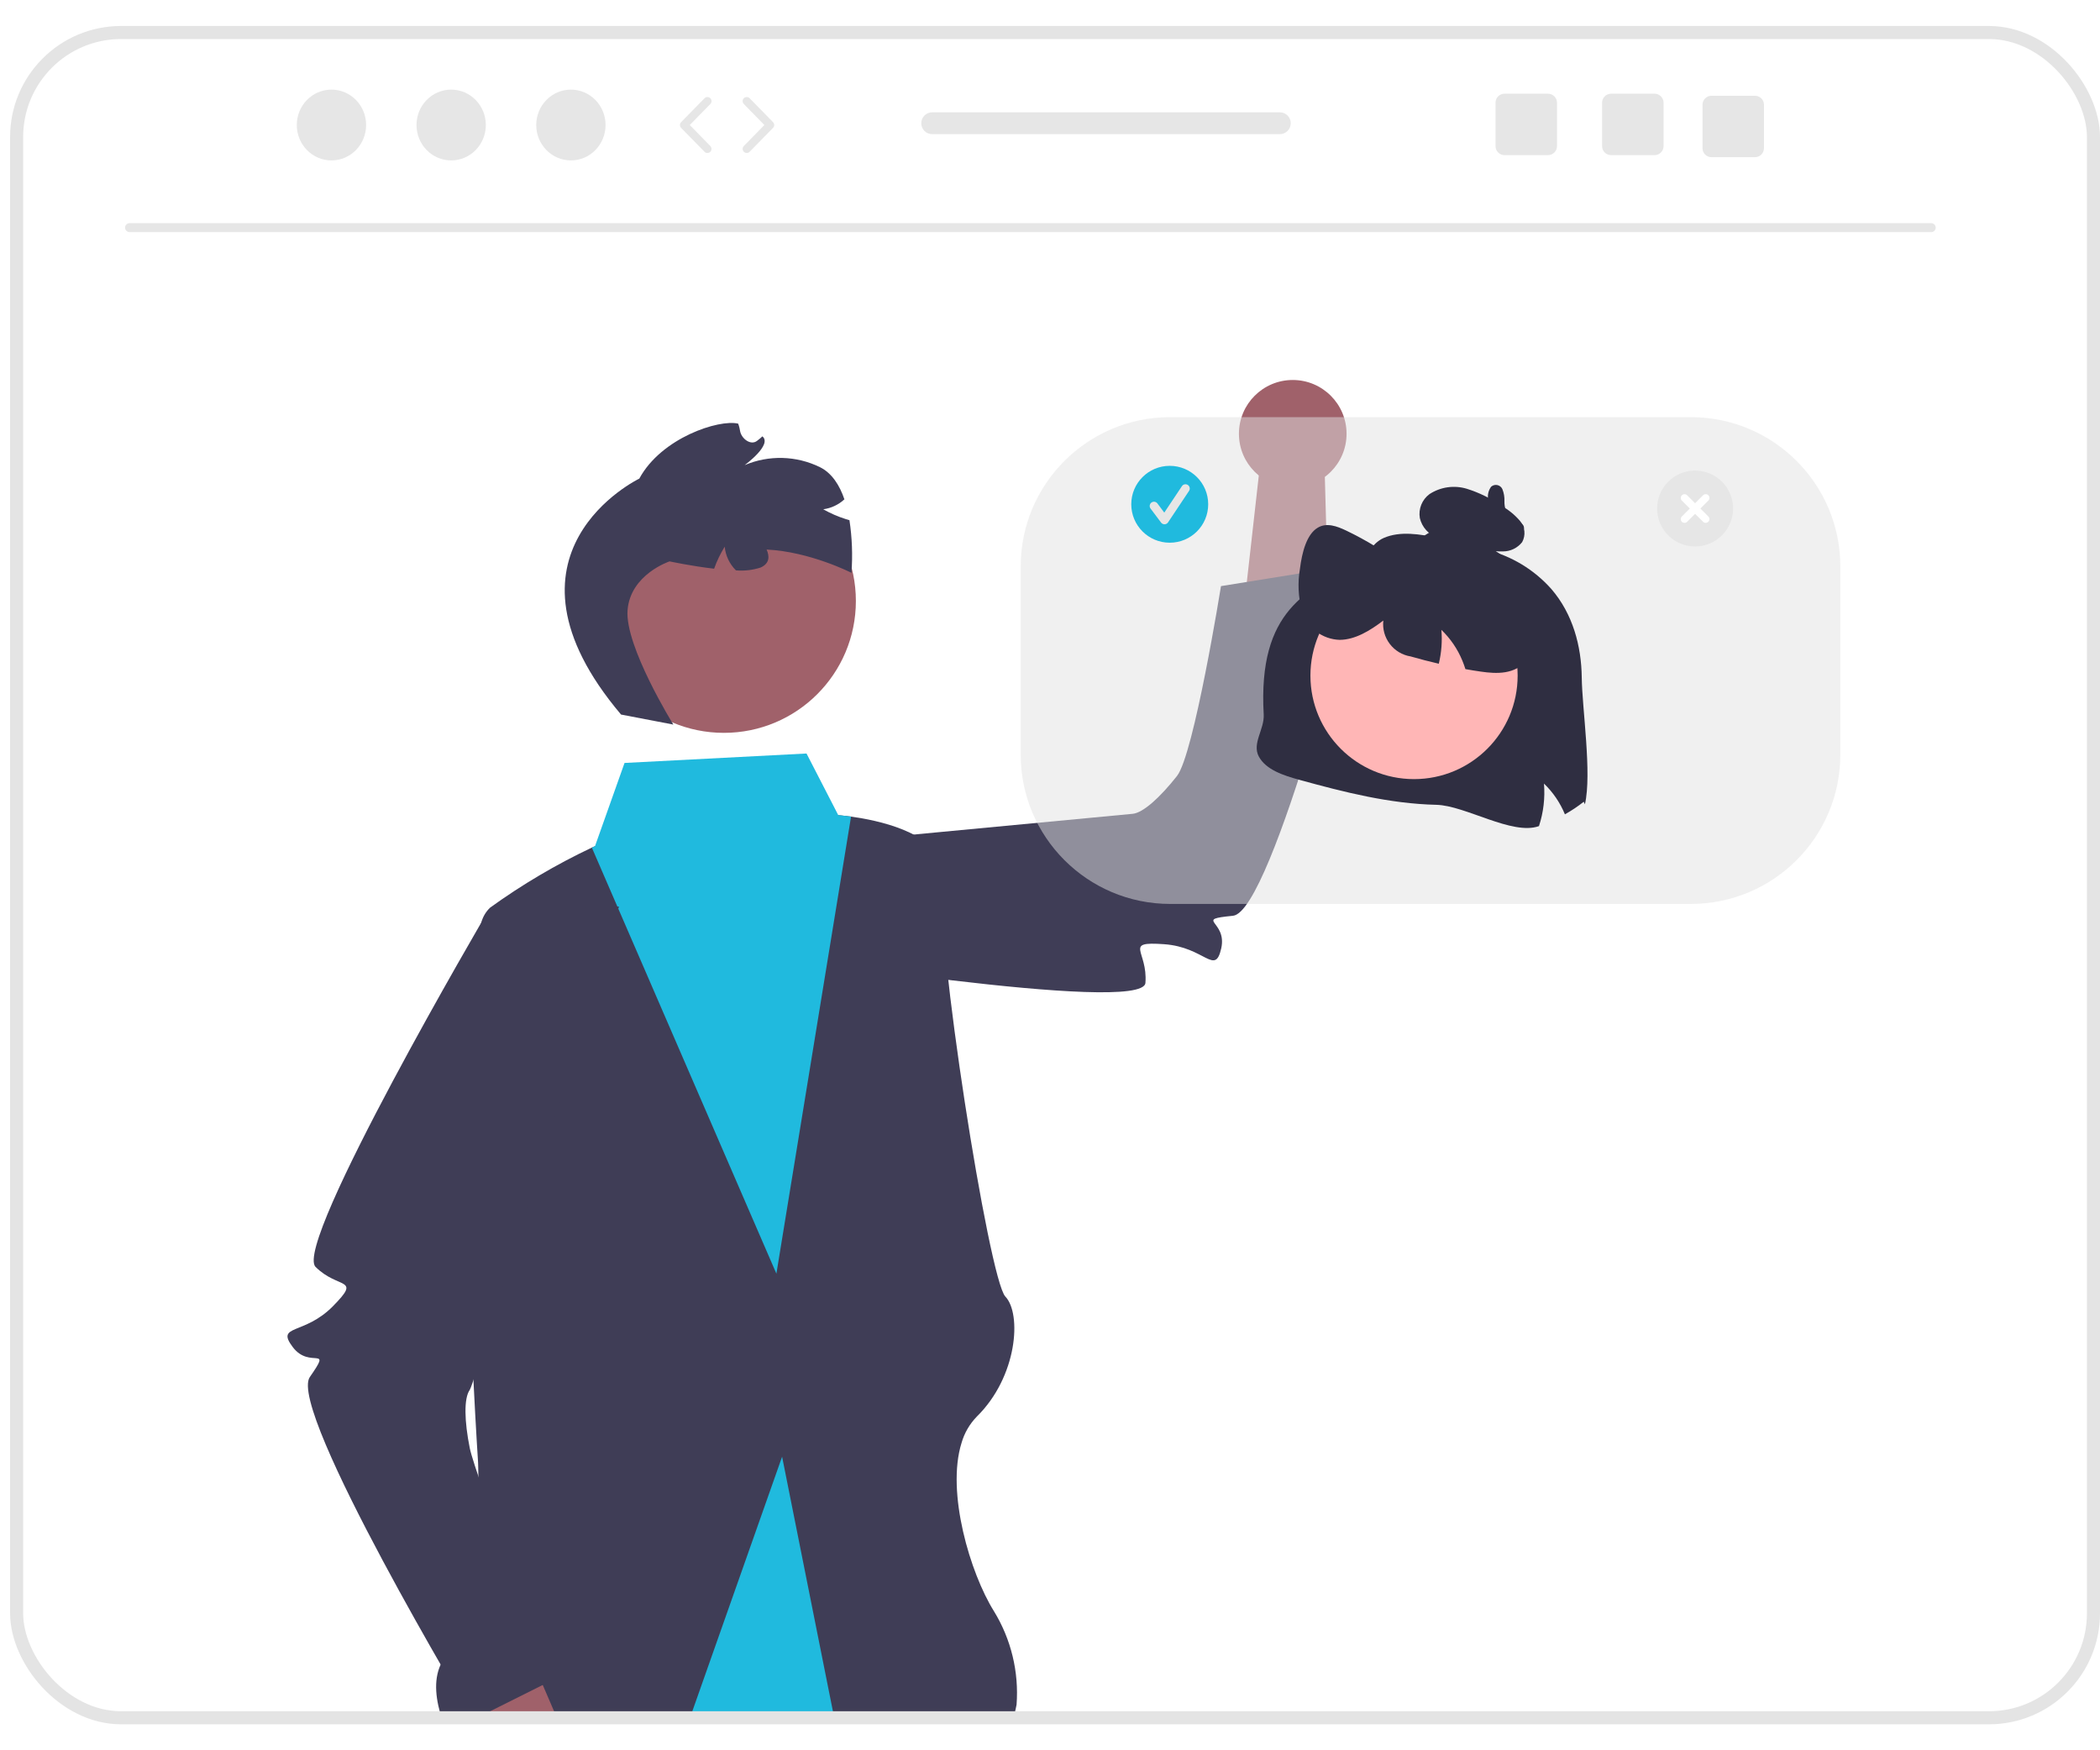
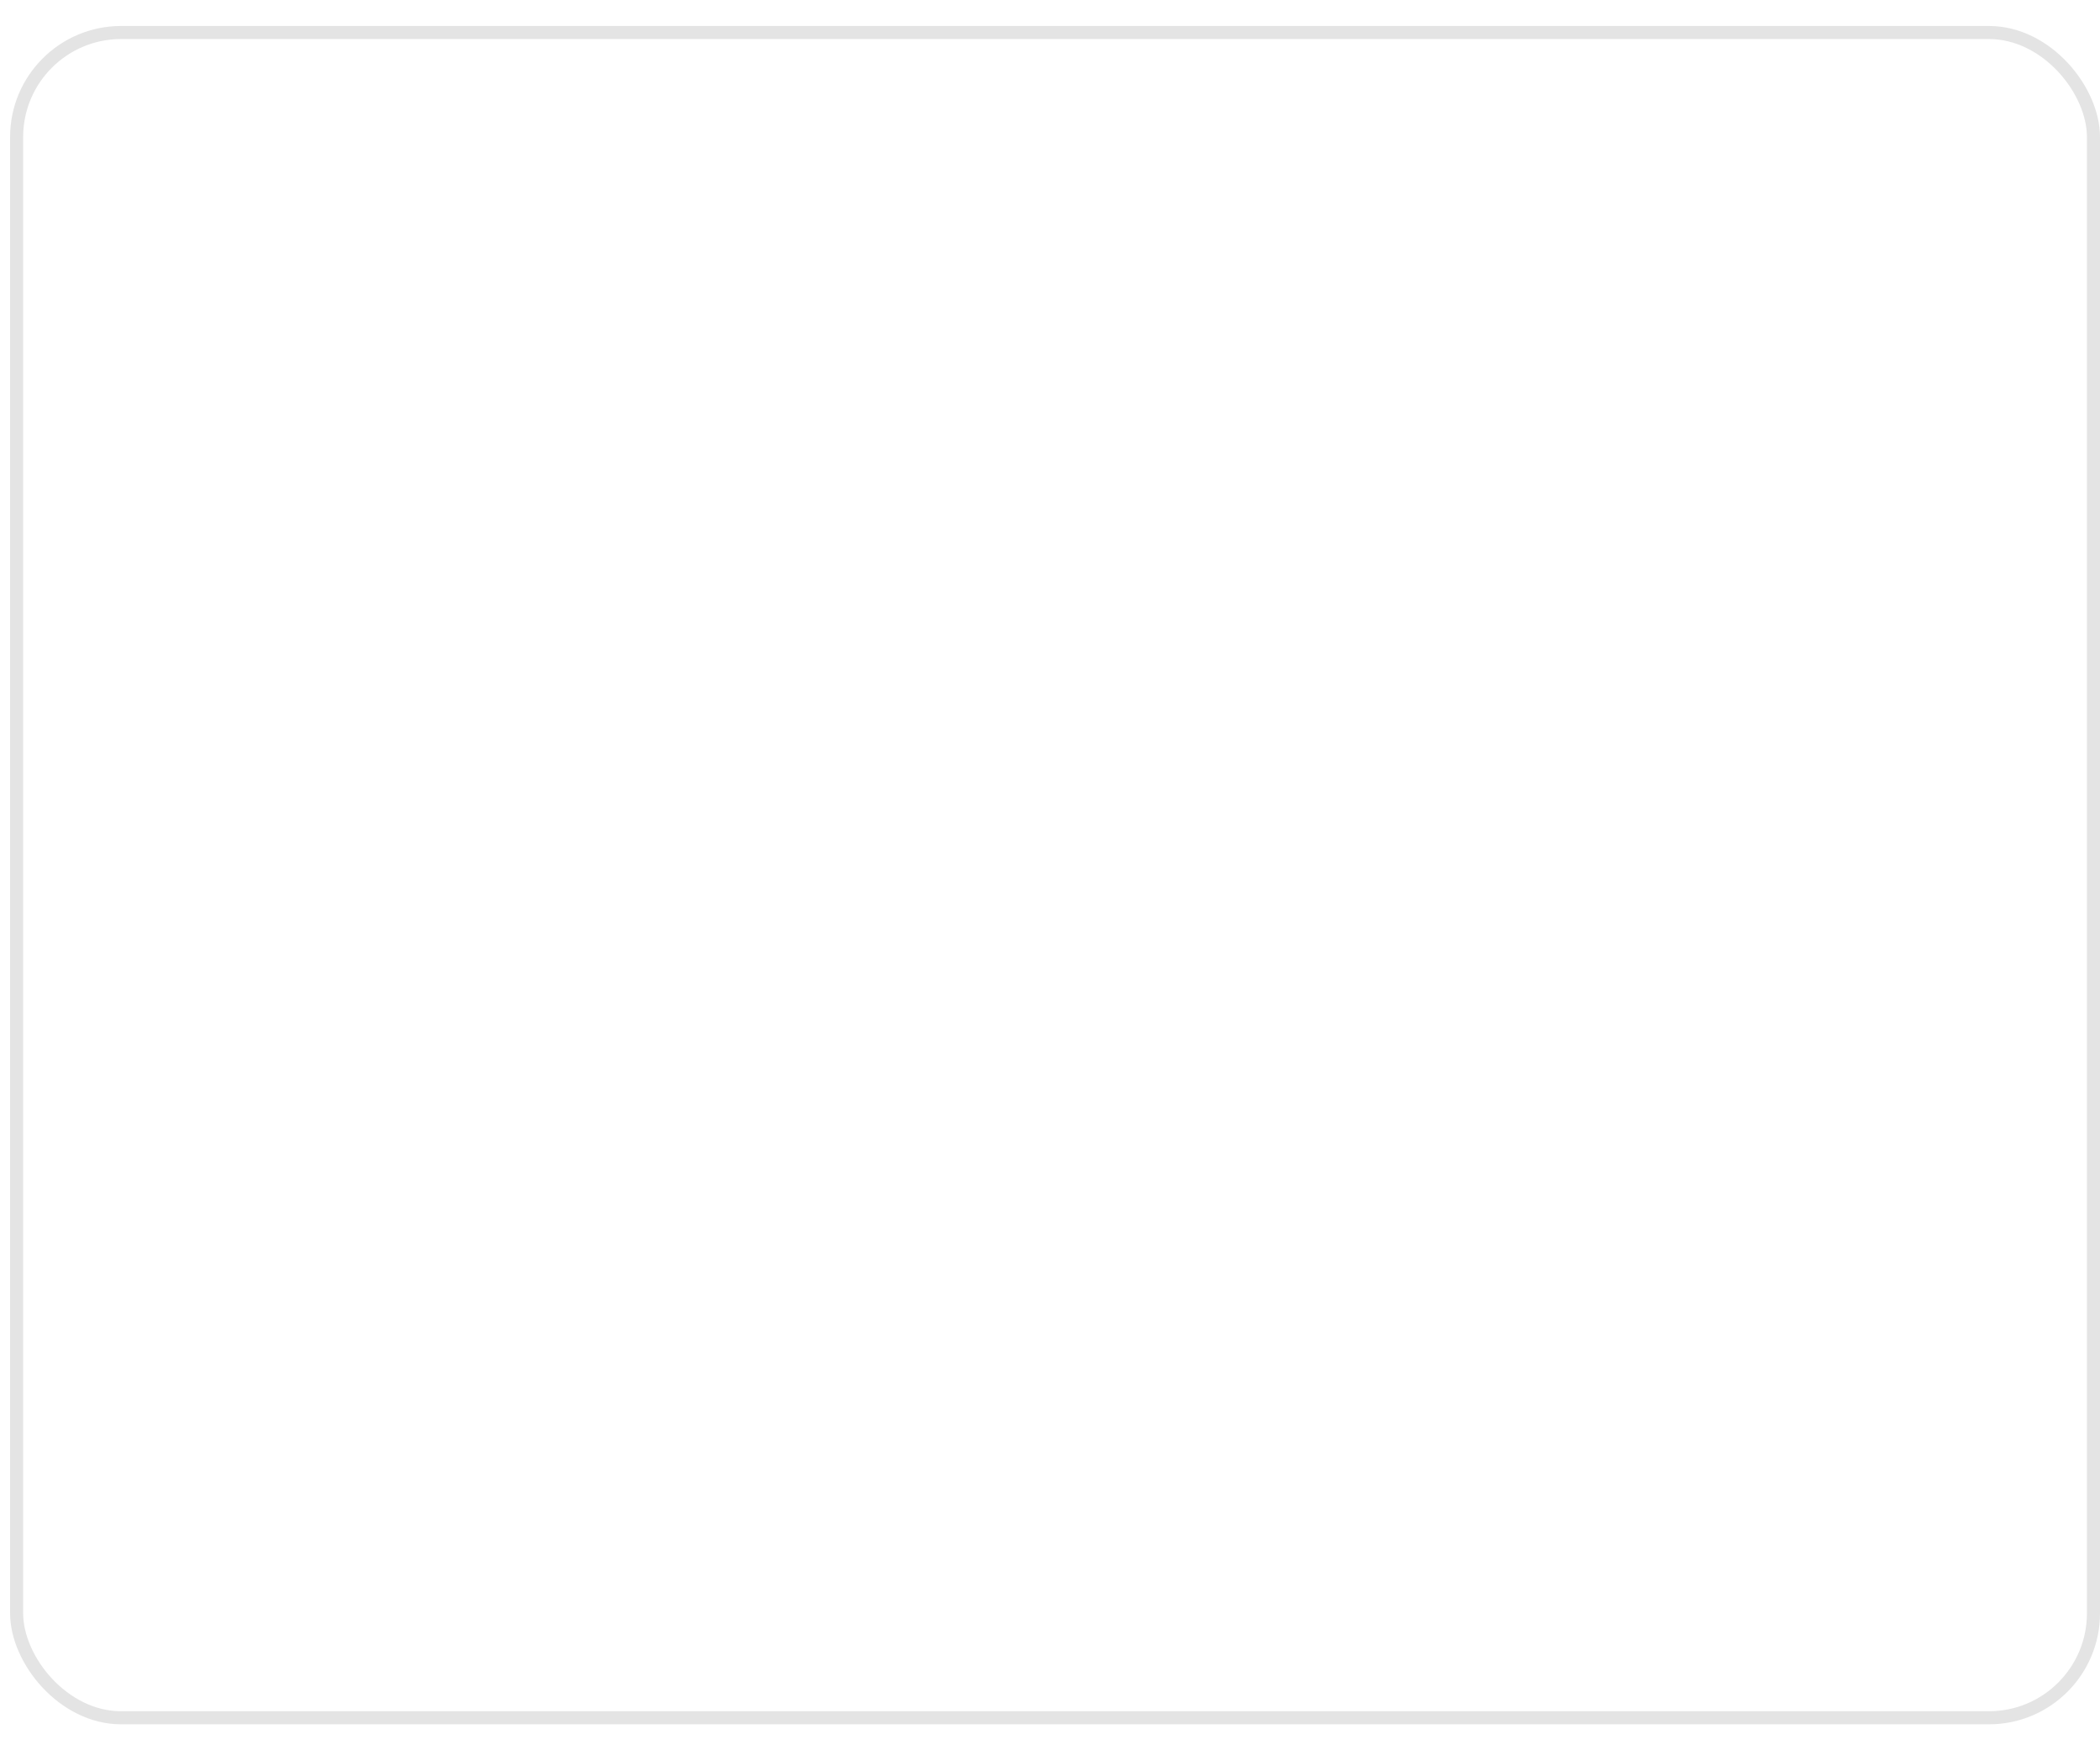
<svg xmlns="http://www.w3.org/2000/svg" width="192" height="160" viewBox="0 0 192 160" fill="none">
  <rect width="192" height="160" fill="white" />
  <g clip-path="url(#clip0_186_2177)">
    <rect x="0.923" y="2.375" width="191.077" height="155.25" rx="10.151" fill="white" />
-     <path d="M64.645 157.215L75.825 154.795L88.779 151.987C88.779 151.987 89.48 154.13 90.464 157.215H64.645Z" fill="#2F2E41" />
+     <path d="M64.645 157.215L75.825 154.795L88.779 151.987H64.645Z" fill="#2F2E41" />
    <path d="M92.944 155.825C92.944 155.825 92.84 156.384 92.625 157.216H40.433C39.857 155.464 39.6 153.66 40.286 152.17C40.401 151.91 40.547 151.664 40.72 151.438C40.849 151.26 40.992 151.094 41.15 150.941C42.175 149.927 42.803 147.741 43.18 145.252C43.633 141.849 43.82 138.415 43.74 134.983C43.746 134.978 43.746 134.978 43.74 134.978C43.73 134.167 43.709 133.681 43.709 133.681C43.709 133.681 43.51 130.685 43.285 126.157C43.29 126.157 43.285 126.152 43.285 126.152C42.667 113.932 41.83 90.539 44.002 84.338C44.141 83.815 44.421 83.341 44.813 82.968C47.737 80.859 50.849 79.023 54.109 77.483C54.297 77.399 54.397 77.352 54.397 77.352L61.562 77.216L70.46 75.647L76.641 74.518C76.641 74.518 77.096 74.549 77.808 74.649C80.174 74.973 85.376 76.034 86.109 79.109C86.109 79.114 86.114 79.119 86.114 79.124C86.207 79.528 86.223 79.944 86.161 80.353C85.46 85.477 90.411 116.949 91.918 118.523C93.426 120.097 93.028 125.848 89.302 129.503C88.645 130.179 88.167 131.008 87.909 131.914C86.501 136.437 88.71 143.825 90.872 147.281C92.442 149.841 93.167 152.83 92.944 155.825Z" fill="#3F3D56" />
-     <path d="M121.447 55.212L121.297 49.74L121.096 42.403L115.241 42.133L114.421 49.423L113.657 56.197L121.447 55.212Z" fill="#A0616A" />
    <path d="M61.473 78.379L69.687 87.186C69.687 87.186 104.491 92.801 104.724 89.853C104.957 86.904 102.665 86.05 106.423 86.312C110.181 86.574 111.084 89.241 111.656 86.69C112.229 84.139 109.078 84.077 112.727 83.715C116.375 83.354 124.344 51.531 124.344 51.531L111.633 53.579C111.633 53.579 109.162 68.965 107.613 70.932C106.063 72.898 104.509 74.309 103.553 74.394C102.597 74.479 61.473 78.379 61.473 78.379Z" fill="#3F3D56" />
    <path d="M66.184 66.993C72.848 66.993 78.251 61.596 78.251 54.938C78.251 48.28 72.848 42.883 66.184 42.883C59.519 42.883 54.117 48.28 54.117 54.938C54.117 61.596 59.519 66.993 66.184 66.993Z" fill="#A0616A" />
    <path d="M56.781 65.32L61.564 66.236C61.564 66.236 57.115 59.062 57.377 55.778C57.639 52.494 61.219 51.318 61.219 51.318C61.219 51.318 63.203 51.747 65.291 51.987C65.541 51.284 65.866 50.609 66.259 49.974C66.337 50.793 66.7 51.56 67.285 52.139C68.05 52.205 68.821 52.115 69.551 51.877C70.378 51.501 70.362 50.847 70.09 50.236C74.073 50.429 77.847 52.364 77.847 52.364C77.967 50.758 77.906 49.145 77.664 47.553C77.549 47.522 77.433 47.485 77.318 47.449C76.605 47.223 75.917 46.923 75.267 46.554C75.991 46.459 76.667 46.141 77.203 45.645C76.764 44.358 76.062 43.245 74.958 42.701C73.892 42.18 72.727 41.895 71.542 41.863C70.356 41.831 69.177 42.055 68.086 42.518C68.086 42.518 70.645 40.651 69.703 39.888C69.64 39.951 69.577 40.008 69.509 40.066C69.42 40.139 69.321 40.217 69.227 40.291C68.646 40.761 67.777 40.097 67.662 39.386C67.649 39.296 67.632 39.207 67.609 39.119C67.594 39.046 67.573 38.973 67.552 38.905C67.534 38.844 67.513 38.785 67.489 38.727C65.746 38.309 60.476 40.008 58.45 43.752C58.45 43.752 44.292 50.549 56.781 65.32Z" fill="#3F3D56" />
-     <path d="M50.995 157.215H44.232L44.002 156.834L40.72 151.438L38.909 148.457L43.18 145.252L45.19 143.746L49.623 154.031L50.995 157.215Z" fill="#A0616A" />
    <path d="M54.111 77.483L70.985 116.431L77.81 74.649C77.099 74.549 76.643 74.518 76.643 74.518L73.739 68.881L57.1 69.744L54.399 77.352C54.399 77.352 54.3 77.399 54.111 77.483Z" fill="#20BADE" />
    <path d="M76.31 157.215H63.022L71.506 133.163L75.824 154.795L76.31 157.215Z" fill="#20BADE" />
    <path d="M56.592 82.871L44.554 83.394C44.554 83.394 26.759 113.72 28.852 115.812C30.946 117.903 33.084 116.716 30.445 119.401C27.805 122.086 25.188 121.041 26.759 123.132C28.329 125.224 30.422 122.87 28.329 125.877C26.235 128.884 43.245 157.216 43.245 157.216L50.573 153.555C50.573 153.555 43.442 134.837 42.951 132.383C42.46 129.929 42.395 127.832 42.951 127.051C43.507 126.269 56.592 82.871 56.592 82.871Z" fill="#3F3D56" />
    <path d="M118.193 44.567C120.911 44.567 123.114 42.366 123.114 39.652C123.114 36.937 120.911 34.736 118.193 34.736C115.476 34.736 113.273 36.937 113.273 39.652C113.273 42.366 115.476 44.567 118.193 44.567Z" fill="#A0616A" />
    <path opacity="0.5" d="M154.593 38.133H106.988C99.44 38.133 93.321 44.245 93.321 51.786V68.979C93.321 76.519 99.44 82.632 106.988 82.632H154.593C162.14 82.632 168.259 76.519 168.259 68.979V51.786C168.259 44.245 162.14 38.133 154.593 38.133Z" fill="#E3E3E3" />
    <path d="M144.617 61.919C144.649 64.776 145.559 70.725 144.906 73.524L144.801 73.29C144.259 73.719 143.682 74.104 143.078 74.441C142.642 73.382 141.99 72.424 141.163 71.63C141.272 72.944 141.117 74.266 140.706 75.518C138.264 76.397 133.978 73.629 131.321 73.571C127.046 73.473 122.881 72.411 118.798 71.287C117.348 70.889 115.754 70.37 115.098 69.168C114.441 67.965 115.616 66.668 115.539 65.311C114.992 55.648 119.599 54.028 123.983 51.446C124.948 50.878 125.421 49.654 126.511 49.178C128.023 48.518 129.824 48.834 131.469 49.166C131.061 49.032 130.694 48.794 130.404 48.477C130.113 48.16 129.91 47.774 129.813 47.355C129.744 46.945 129.79 46.523 129.946 46.138C130.102 45.752 130.361 45.417 130.696 45.169C131.194 44.843 131.759 44.63 132.349 44.546C132.939 44.462 133.54 44.508 134.111 44.681C135.228 45.03 136.285 45.549 137.244 46.219C137.896 46.576 138.478 47.047 138.963 47.609C139.192 47.875 139.334 48.204 139.371 48.553C139.407 48.902 139.336 49.253 139.167 49.56C138.958 49.824 138.693 50.037 138.39 50.184C138.088 50.33 137.756 50.407 137.42 50.407C136.902 50.423 136.384 50.369 135.881 50.248C138.19 50.816 140.271 52.075 141.847 53.854C143.805 56.13 144.582 59.061 144.617 61.919Z" fill="#2F2E41" />
    <path d="M129.283 71.222C134.515 71.222 138.756 66.985 138.756 61.758C138.756 56.532 134.515 52.295 129.283 52.295C124.051 52.295 119.81 56.532 119.81 61.758C119.81 66.985 124.051 71.222 129.283 71.222Z" fill="#FFB6B6" />
    <path d="M139.619 60.33C138.506 61.677 136.849 61.606 135.376 61.392C134.911 61.325 134.446 61.251 133.981 61.166C133.899 60.904 133.805 60.642 133.7 60.389C133.264 59.329 132.612 58.372 131.785 57.578C131.872 58.616 131.792 59.661 131.547 60.674C130.683 60.474 129.824 60.252 128.968 60.006C128.211 59.883 127.53 59.474 127.066 58.864C126.602 58.254 126.39 57.489 126.475 56.727C125.244 57.664 123.904 58.476 122.497 58.492C121.704 58.471 120.939 58.197 120.313 57.711C119.687 57.224 119.234 56.549 119.02 55.786C118.693 54.551 118.636 53.26 118.852 52C119.039 50.497 119.461 48.846 120.477 48.241C121.294 47.749 122.236 48.101 123.076 48.499C124.926 49.386 126.681 50.461 128.311 51.707L128.331 52.117C128.753 50.099 130.148 48.542 131.668 48.386C132.692 48.284 133.692 48.756 134.657 49.233C135.918 49.788 137.091 50.526 138.138 51.422C139.321 52.497 140.143 53.911 140.491 55.47C140.854 57.16 140.58 59.167 139.619 60.33Z" fill="#2F2E41" />
    <path d="M138.034 47.005C138.112 47.012 137.92 46.968 137.983 46.994C137.952 46.98 137.923 46.964 137.895 46.945C137.89 46.942 137.828 46.892 137.869 46.927C137.776 46.854 137.706 46.757 137.667 46.645C137.581 46.375 137.541 46.092 137.548 45.809C137.564 45.436 137.5 45.064 137.362 44.718C137.321 44.624 137.258 44.541 137.179 44.476C137.1 44.411 137.006 44.366 136.906 44.343C136.806 44.321 136.702 44.323 136.603 44.348C136.504 44.373 136.412 44.422 136.335 44.489C136.118 44.781 136.013 45.141 136.04 45.503C136.02 45.853 136.057 46.205 136.15 46.544C136.309 47.101 136.627 47.599 137.065 47.979C137.57 48.422 138.205 48.689 138.875 48.743C138.968 48.741 139.057 48.712 139.133 48.66C139.209 48.608 139.268 48.535 139.303 48.45C139.339 48.365 139.348 48.272 139.332 48.181C139.315 48.091 139.272 48.007 139.208 47.941L138.366 47.143C138.278 47.055 138.159 47.007 138.035 47.007C137.91 47.008 137.791 47.057 137.703 47.145C137.616 47.232 137.566 47.351 137.566 47.475C137.565 47.599 137.614 47.719 137.701 47.807L138.543 48.605L138.875 47.803C138.737 47.791 138.6 47.763 138.467 47.72C138.323 47.68 138.186 47.62 138.059 47.541C137.934 47.473 137.818 47.392 137.711 47.298C137.643 47.238 137.578 47.175 137.516 47.108C137.493 47.084 137.471 47.06 137.45 47.035C137.451 47.036 137.361 46.923 137.4 46.975C137.303 46.842 137.218 46.7 137.147 46.552C137.122 46.499 137.102 46.445 137.085 46.389C137.056 46.297 137.031 46.203 137.012 46.108C136.977 45.908 136.966 45.705 136.98 45.503C136.984 45.417 136.993 45.331 137.006 45.247C137.018 45.202 137.027 45.156 137.032 45.11C137.034 44.996 137.017 45.171 136.957 45.198L136.72 45.262C136.681 45.259 136.644 45.247 136.61 45.227C136.577 45.208 136.548 45.181 136.526 45.149C136.516 45.11 136.519 45.117 136.535 45.17C136.553 45.232 136.566 45.296 136.576 45.36C136.594 45.509 136.605 45.659 136.608 45.809C136.611 46.127 136.648 46.444 136.718 46.754C136.784 47.065 136.947 47.348 137.183 47.562C137.419 47.776 137.717 47.91 138.034 47.945C138.158 47.944 138.277 47.894 138.365 47.806C138.453 47.718 138.503 47.599 138.504 47.475C138.502 47.351 138.451 47.233 138.364 47.145C138.276 47.058 138.158 47.008 138.034 47.005V47.005Z" fill="#2F2E41" />
    <path d="M106.947 49.611C108.89 49.611 110.464 48.038 110.464 46.097C110.464 44.157 108.89 42.584 106.947 42.584C105.004 42.584 103.43 44.157 103.43 46.097C103.43 48.038 105.004 49.611 106.947 49.611Z" fill="#20BADE" />
    <path d="M106.468 47.926C106.407 47.926 106.347 47.912 106.293 47.885C106.238 47.858 106.191 47.818 106.155 47.77L105.195 46.492C105.164 46.45 105.141 46.404 105.128 46.354C105.115 46.304 105.112 46.252 105.119 46.201C105.126 46.15 105.143 46.101 105.17 46.056C105.196 46.012 105.23 45.973 105.272 45.942C105.313 45.911 105.36 45.889 105.41 45.876C105.46 45.863 105.512 45.861 105.563 45.868C105.614 45.876 105.663 45.893 105.707 45.92C105.752 45.946 105.79 45.981 105.821 46.023L106.449 46.859L108.061 44.443C108.119 44.356 108.208 44.296 108.31 44.276C108.412 44.256 108.517 44.277 108.604 44.334C108.69 44.392 108.75 44.481 108.77 44.583C108.791 44.684 108.77 44.79 108.712 44.876L106.793 47.752C106.758 47.804 106.712 47.847 106.657 47.877C106.602 47.907 106.541 47.924 106.478 47.926L106.468 47.926Z" fill="#E6E6E6" />
    <path d="M154.981 49.955C154.295 49.955 153.623 49.752 153.052 49.371C152.481 48.989 152.036 48.448 151.773 47.814C151.51 47.18 151.442 46.482 151.576 45.809C151.71 45.136 152.04 44.518 152.526 44.033C153.012 43.548 153.63 43.217 154.304 43.084C154.978 42.95 155.676 43.018 156.31 43.281C156.945 43.544 157.487 43.988 157.869 44.559C158.25 45.129 158.454 45.8 158.454 46.486C158.454 47.406 158.088 48.288 157.437 48.939C156.786 49.59 155.902 49.955 154.981 49.955Z" fill="#E6E6E6" />
    <path d="M156.192 47.212L155.466 46.486L156.192 45.76C156.225 45.728 156.25 45.69 156.268 45.649C156.285 45.607 156.294 45.562 156.294 45.517C156.294 45.472 156.286 45.428 156.268 45.386C156.251 45.344 156.226 45.306 156.194 45.274C156.162 45.242 156.124 45.217 156.082 45.2C156.041 45.183 155.996 45.174 155.951 45.174C155.906 45.174 155.861 45.183 155.819 45.201C155.778 45.218 155.74 45.244 155.708 45.276L154.981 46.002L154.255 45.276C154.19 45.212 154.103 45.176 154.013 45.176C153.922 45.176 153.835 45.212 153.771 45.277C153.707 45.341 153.671 45.428 153.671 45.518C153.671 45.609 153.706 45.696 153.77 45.76L154.497 46.486L153.77 47.212C153.738 47.243 153.713 47.281 153.695 47.323C153.678 47.364 153.669 47.409 153.668 47.454C153.668 47.499 153.677 47.544 153.694 47.586C153.712 47.627 153.737 47.665 153.769 47.697C153.801 47.729 153.839 47.754 153.88 47.772C153.922 47.789 153.967 47.797 154.012 47.797C154.057 47.797 154.102 47.788 154.144 47.771C154.185 47.753 154.223 47.728 154.255 47.696L154.981 46.97L155.708 47.696C155.74 47.728 155.778 47.753 155.819 47.77C155.861 47.788 155.905 47.797 155.95 47.797C155.996 47.797 156.04 47.788 156.082 47.771C156.123 47.753 156.161 47.728 156.193 47.696C156.225 47.664 156.25 47.627 156.267 47.585C156.285 47.544 156.294 47.499 156.293 47.454C156.293 47.409 156.284 47.364 156.267 47.323C156.25 47.281 156.224 47.243 156.192 47.212Z" fill="white" />
    <path d="M176.569 21.218H11.845C11.736 21.218 11.632 21.175 11.555 21.098C11.478 21.021 11.435 20.917 11.435 20.808C11.435 20.7 11.478 20.596 11.555 20.519C11.632 20.442 11.736 20.399 11.845 20.399H176.569C176.677 20.399 176.782 20.442 176.859 20.519C176.936 20.596 176.979 20.7 176.979 20.808C176.979 20.917 176.936 21.021 176.859 21.098C176.782 21.175 176.677 21.218 176.569 21.218Z" fill="#E6E6E6" />
    <path d="M30.304 14.664C32.054 14.664 33.473 13.215 33.473 11.428C33.473 9.641 32.054 8.192 30.304 8.192C28.554 8.192 27.135 9.641 27.135 11.428C27.135 13.215 28.554 14.664 30.304 14.664Z" fill="#E6E6E6" />
    <path d="M41.25 14.664C43 14.664 44.419 13.215 44.419 11.428C44.419 9.641 43 8.192 41.25 8.192C39.5 8.192 38.081 9.641 38.081 11.428C38.081 13.215 39.5 14.664 41.25 14.664Z" fill="#E6E6E6" />
    <path d="M52.197 14.664C53.947 14.664 55.365 13.215 55.365 11.428C55.365 9.641 53.947 8.192 52.197 8.192C50.447 8.192 49.028 9.641 49.028 11.428C49.028 13.215 50.447 14.664 52.197 14.664Z" fill="#E6E6E6" />
    <path d="M64.679 13.986C64.629 13.986 64.58 13.976 64.534 13.957C64.488 13.937 64.446 13.909 64.412 13.873L62.273 11.69C62.205 11.62 62.166 11.526 62.166 11.428C62.166 11.33 62.205 11.236 62.273 11.166L64.412 8.983C64.446 8.948 64.487 8.92 64.532 8.9C64.577 8.881 64.626 8.871 64.675 8.87C64.724 8.87 64.773 8.879 64.819 8.897C64.865 8.916 64.906 8.943 64.941 8.977C64.977 9.011 65.005 9.052 65.024 9.098C65.043 9.143 65.053 9.191 65.054 9.241C65.055 9.29 65.045 9.338 65.027 9.384C65.009 9.43 64.982 9.471 64.947 9.506L63.065 11.428L64.947 13.35C64.999 13.402 65.034 13.469 65.047 13.541C65.061 13.614 65.053 13.689 65.025 13.757C64.996 13.825 64.948 13.883 64.887 13.923C64.825 13.964 64.753 13.986 64.679 13.986V13.986Z" fill="#E6E6E6" />
    <path d="M68.272 13.986C68.198 13.986 68.126 13.964 68.065 13.923C68.003 13.883 67.955 13.825 67.927 13.757C67.898 13.689 67.89 13.614 67.904 13.541C67.918 13.469 67.953 13.402 68.004 13.35L69.886 11.428L68.004 9.506C67.935 9.435 67.896 9.34 67.897 9.241C67.899 9.141 67.939 9.047 68.01 8.977C68.081 8.908 68.177 8.869 68.276 8.87C68.376 8.871 68.471 8.912 68.54 8.983L70.678 11.166C70.746 11.236 70.785 11.33 70.785 11.428C70.785 11.526 70.746 11.62 70.678 11.69L68.54 13.873C68.505 13.909 68.463 13.937 68.418 13.957C68.371 13.976 68.322 13.986 68.272 13.986V13.986Z" fill="#E6E6E6" />
    <path d="M151.273 8.566H147.298C147.19 8.566 147.083 8.588 146.984 8.629C146.884 8.67 146.794 8.73 146.717 8.807C146.641 8.883 146.581 8.973 146.539 9.073C146.498 9.172 146.477 9.279 146.477 9.386V13.362C146.477 13.469 146.498 13.576 146.539 13.675C146.581 13.775 146.641 13.865 146.717 13.941C146.794 14.018 146.884 14.078 146.984 14.119C147.083 14.16 147.19 14.181 147.298 14.181H151.273C151.491 14.182 151.701 14.095 151.855 13.942C152.01 13.788 152.097 13.579 152.098 13.362V9.386C152.097 9.168 152.01 8.96 151.855 8.806C151.701 8.652 151.491 8.566 151.273 8.566V8.566Z" fill="#E6E6E6" />
    <path d="M141.531 8.566H137.555C137.447 8.566 137.34 8.588 137.241 8.629C137.141 8.67 137.051 8.73 136.975 8.806C136.898 8.883 136.838 8.973 136.797 9.072C136.756 9.172 136.734 9.279 136.734 9.386V13.362C136.734 13.469 136.756 13.576 136.797 13.675C136.838 13.775 136.898 13.865 136.975 13.941C137.051 14.018 137.141 14.078 137.241 14.119C137.34 14.16 137.447 14.181 137.555 14.181H141.531C141.749 14.182 141.958 14.095 142.112 13.942C142.267 13.788 142.354 13.579 142.355 13.362V9.386C142.354 9.168 142.267 8.96 142.112 8.806C141.958 8.652 141.749 8.566 141.531 8.566V8.566Z" fill="#E6E6E6" />
    <path d="M160.453 8.754H156.478C156.37 8.754 156.263 8.775 156.164 8.816C156.064 8.857 155.974 8.918 155.898 8.994C155.821 9.07 155.761 9.16 155.72 9.26C155.678 9.359 155.657 9.466 155.657 9.573V13.549C155.657 13.657 155.678 13.763 155.72 13.863C155.761 13.962 155.821 14.053 155.898 14.129C155.974 14.205 156.064 14.265 156.164 14.306C156.263 14.348 156.37 14.369 156.478 14.369H160.453C160.672 14.369 160.881 14.283 161.035 14.129C161.19 13.975 161.277 13.767 161.278 13.549V9.573C161.277 9.356 161.19 9.147 161.035 8.993C160.881 8.84 160.672 8.753 160.453 8.754V8.754Z" fill="#E6E6E6" />
    <path d="M117.017 10.266H85.238C85.106 10.265 84.975 10.29 84.853 10.34C84.731 10.39 84.62 10.463 84.526 10.556C84.433 10.649 84.358 10.76 84.308 10.881C84.257 11.003 84.231 11.133 84.231 11.265C84.231 11.397 84.257 11.528 84.308 11.649C84.358 11.771 84.433 11.881 84.526 11.974C84.62 12.067 84.731 12.141 84.853 12.191C84.975 12.24 85.106 12.266 85.238 12.265H117.017C117.281 12.263 117.534 12.157 117.72 11.97C117.906 11.783 118.011 11.529 118.011 11.265C118.011 11.001 117.906 10.748 117.72 10.561C117.534 10.374 117.281 10.268 117.017 10.266Z" fill="#E6E6E6" />
  </g>
  <rect x="1.52" y="2.972" width="189.883" height="154.056" rx="9.554" stroke="#E4E4E4" stroke-width="1.194" />
  <defs>
    <clipPath id="clip0_186_2177">
-       <rect x="0.923" y="2.375" width="191.077" height="155.25" rx="10.151" fill="white" />
-     </clipPath>
+       </clipPath>
  </defs>
</svg>